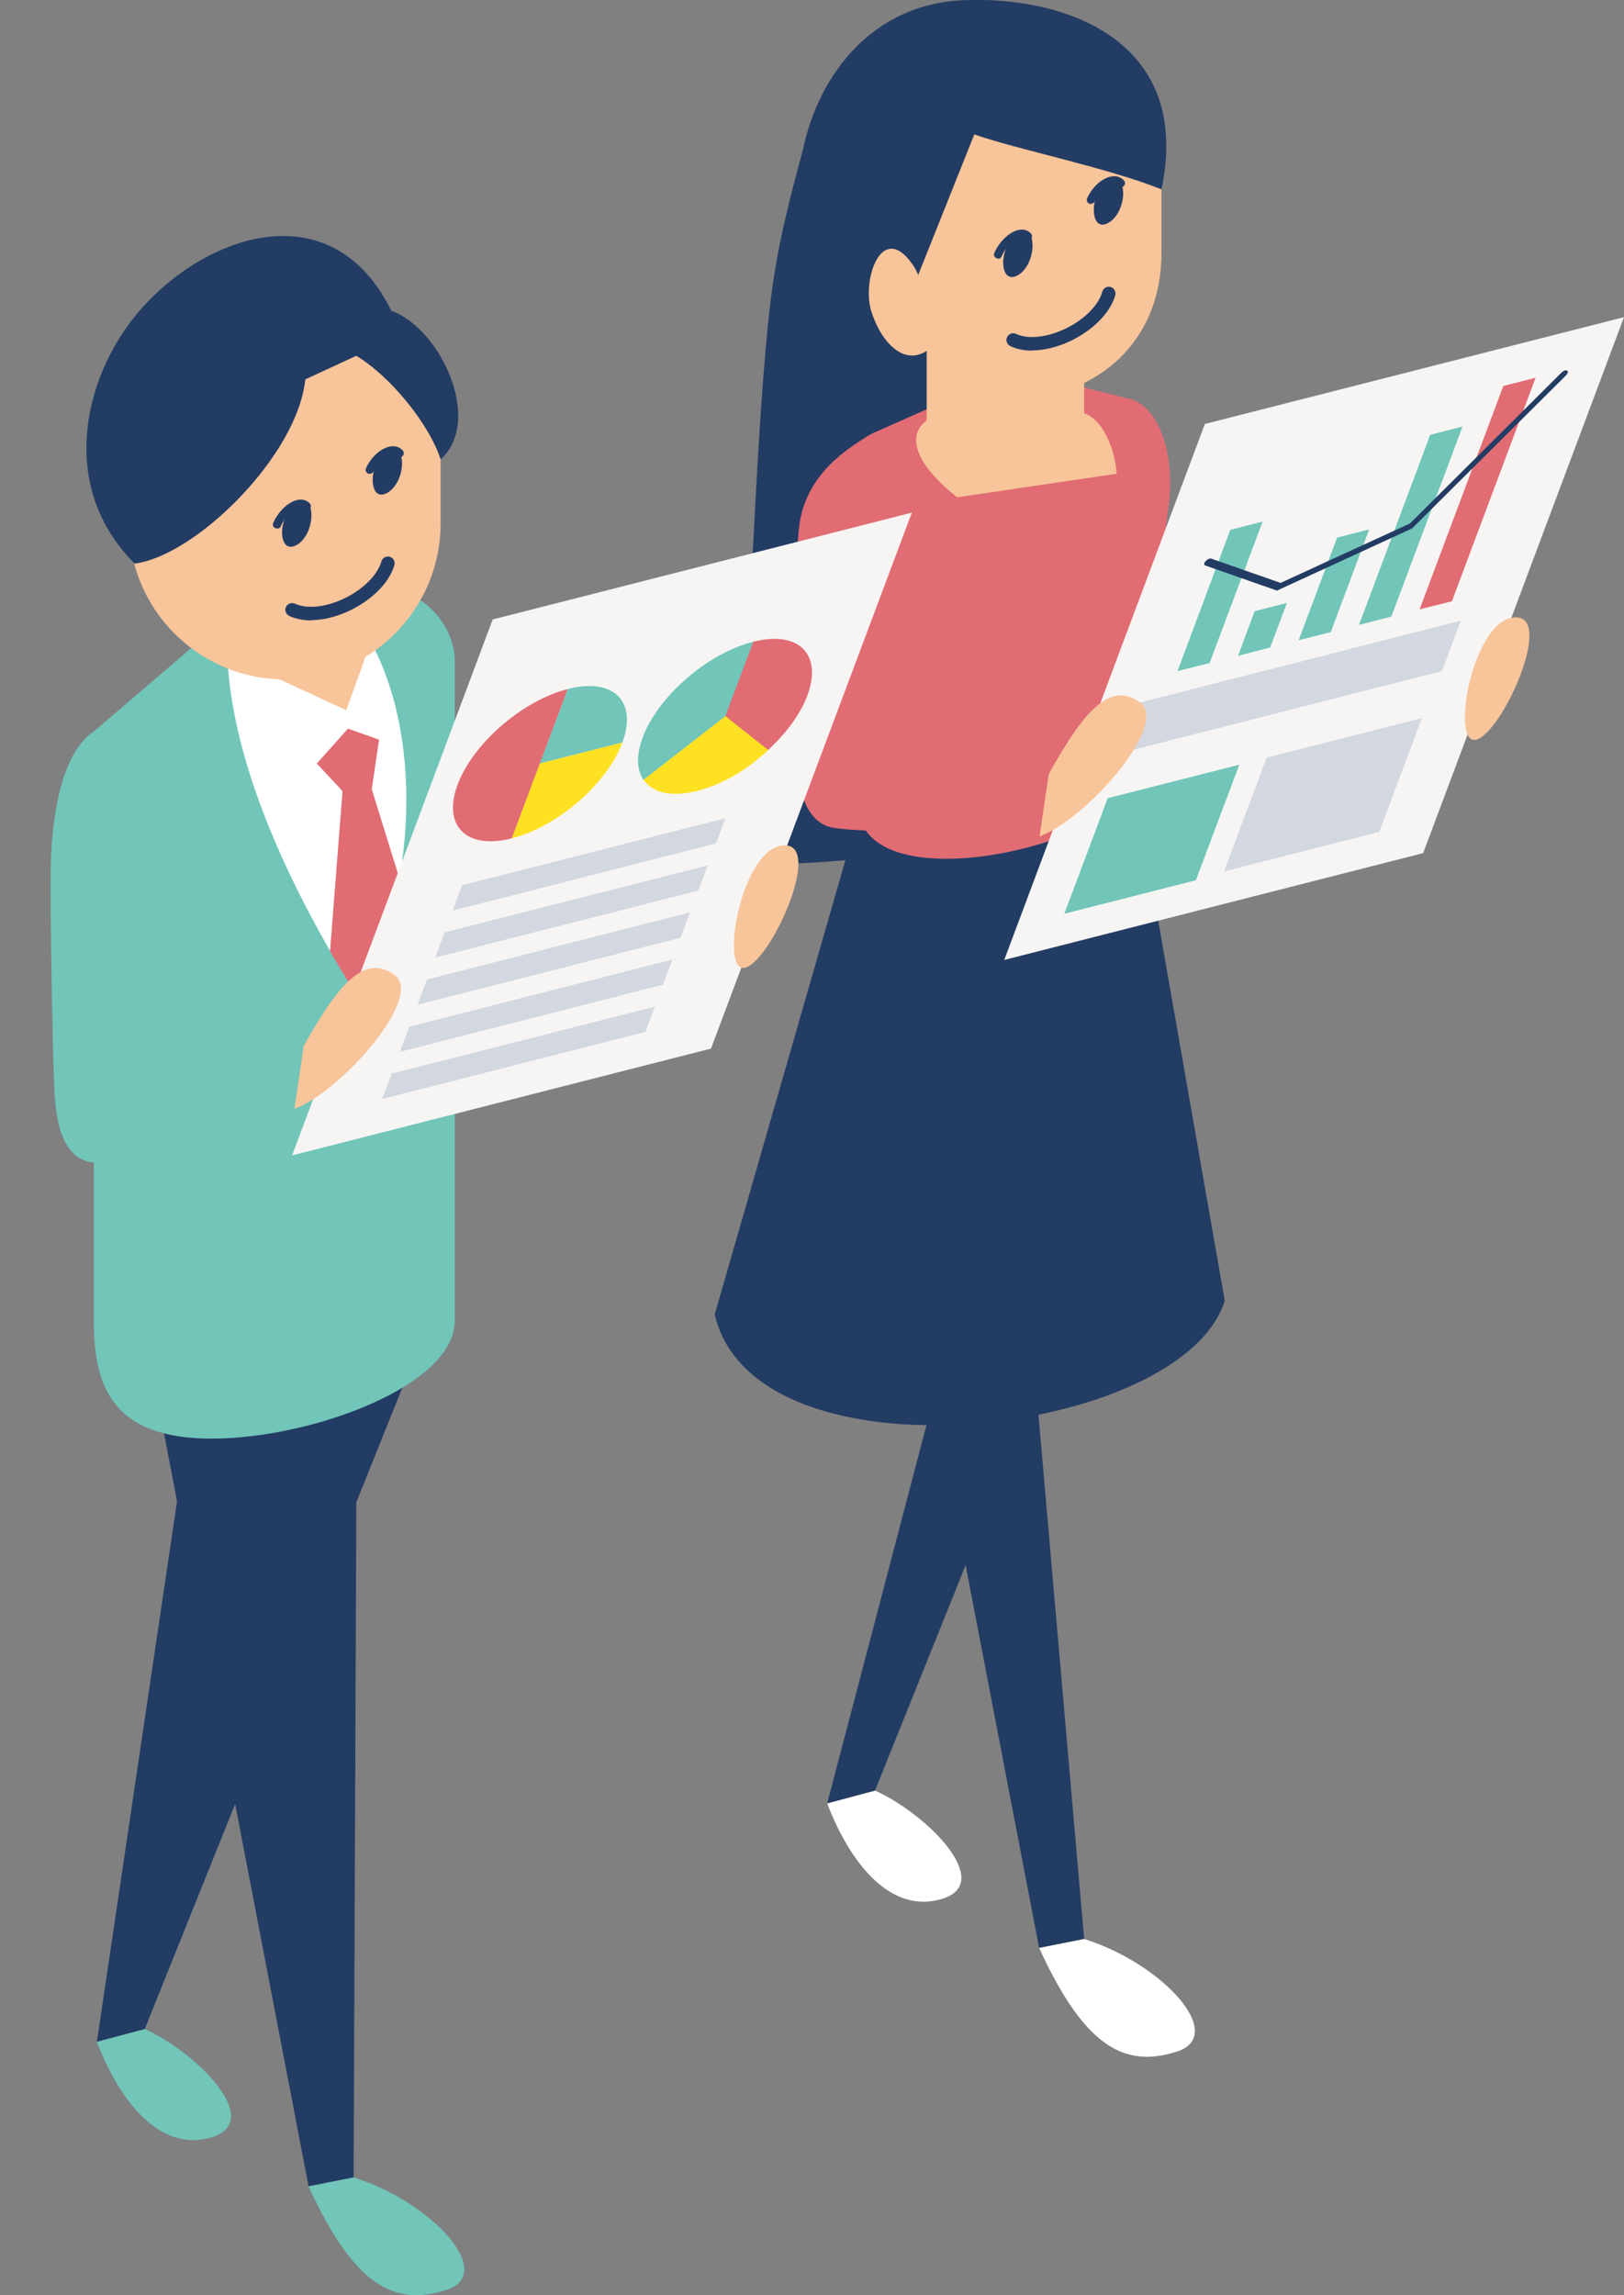
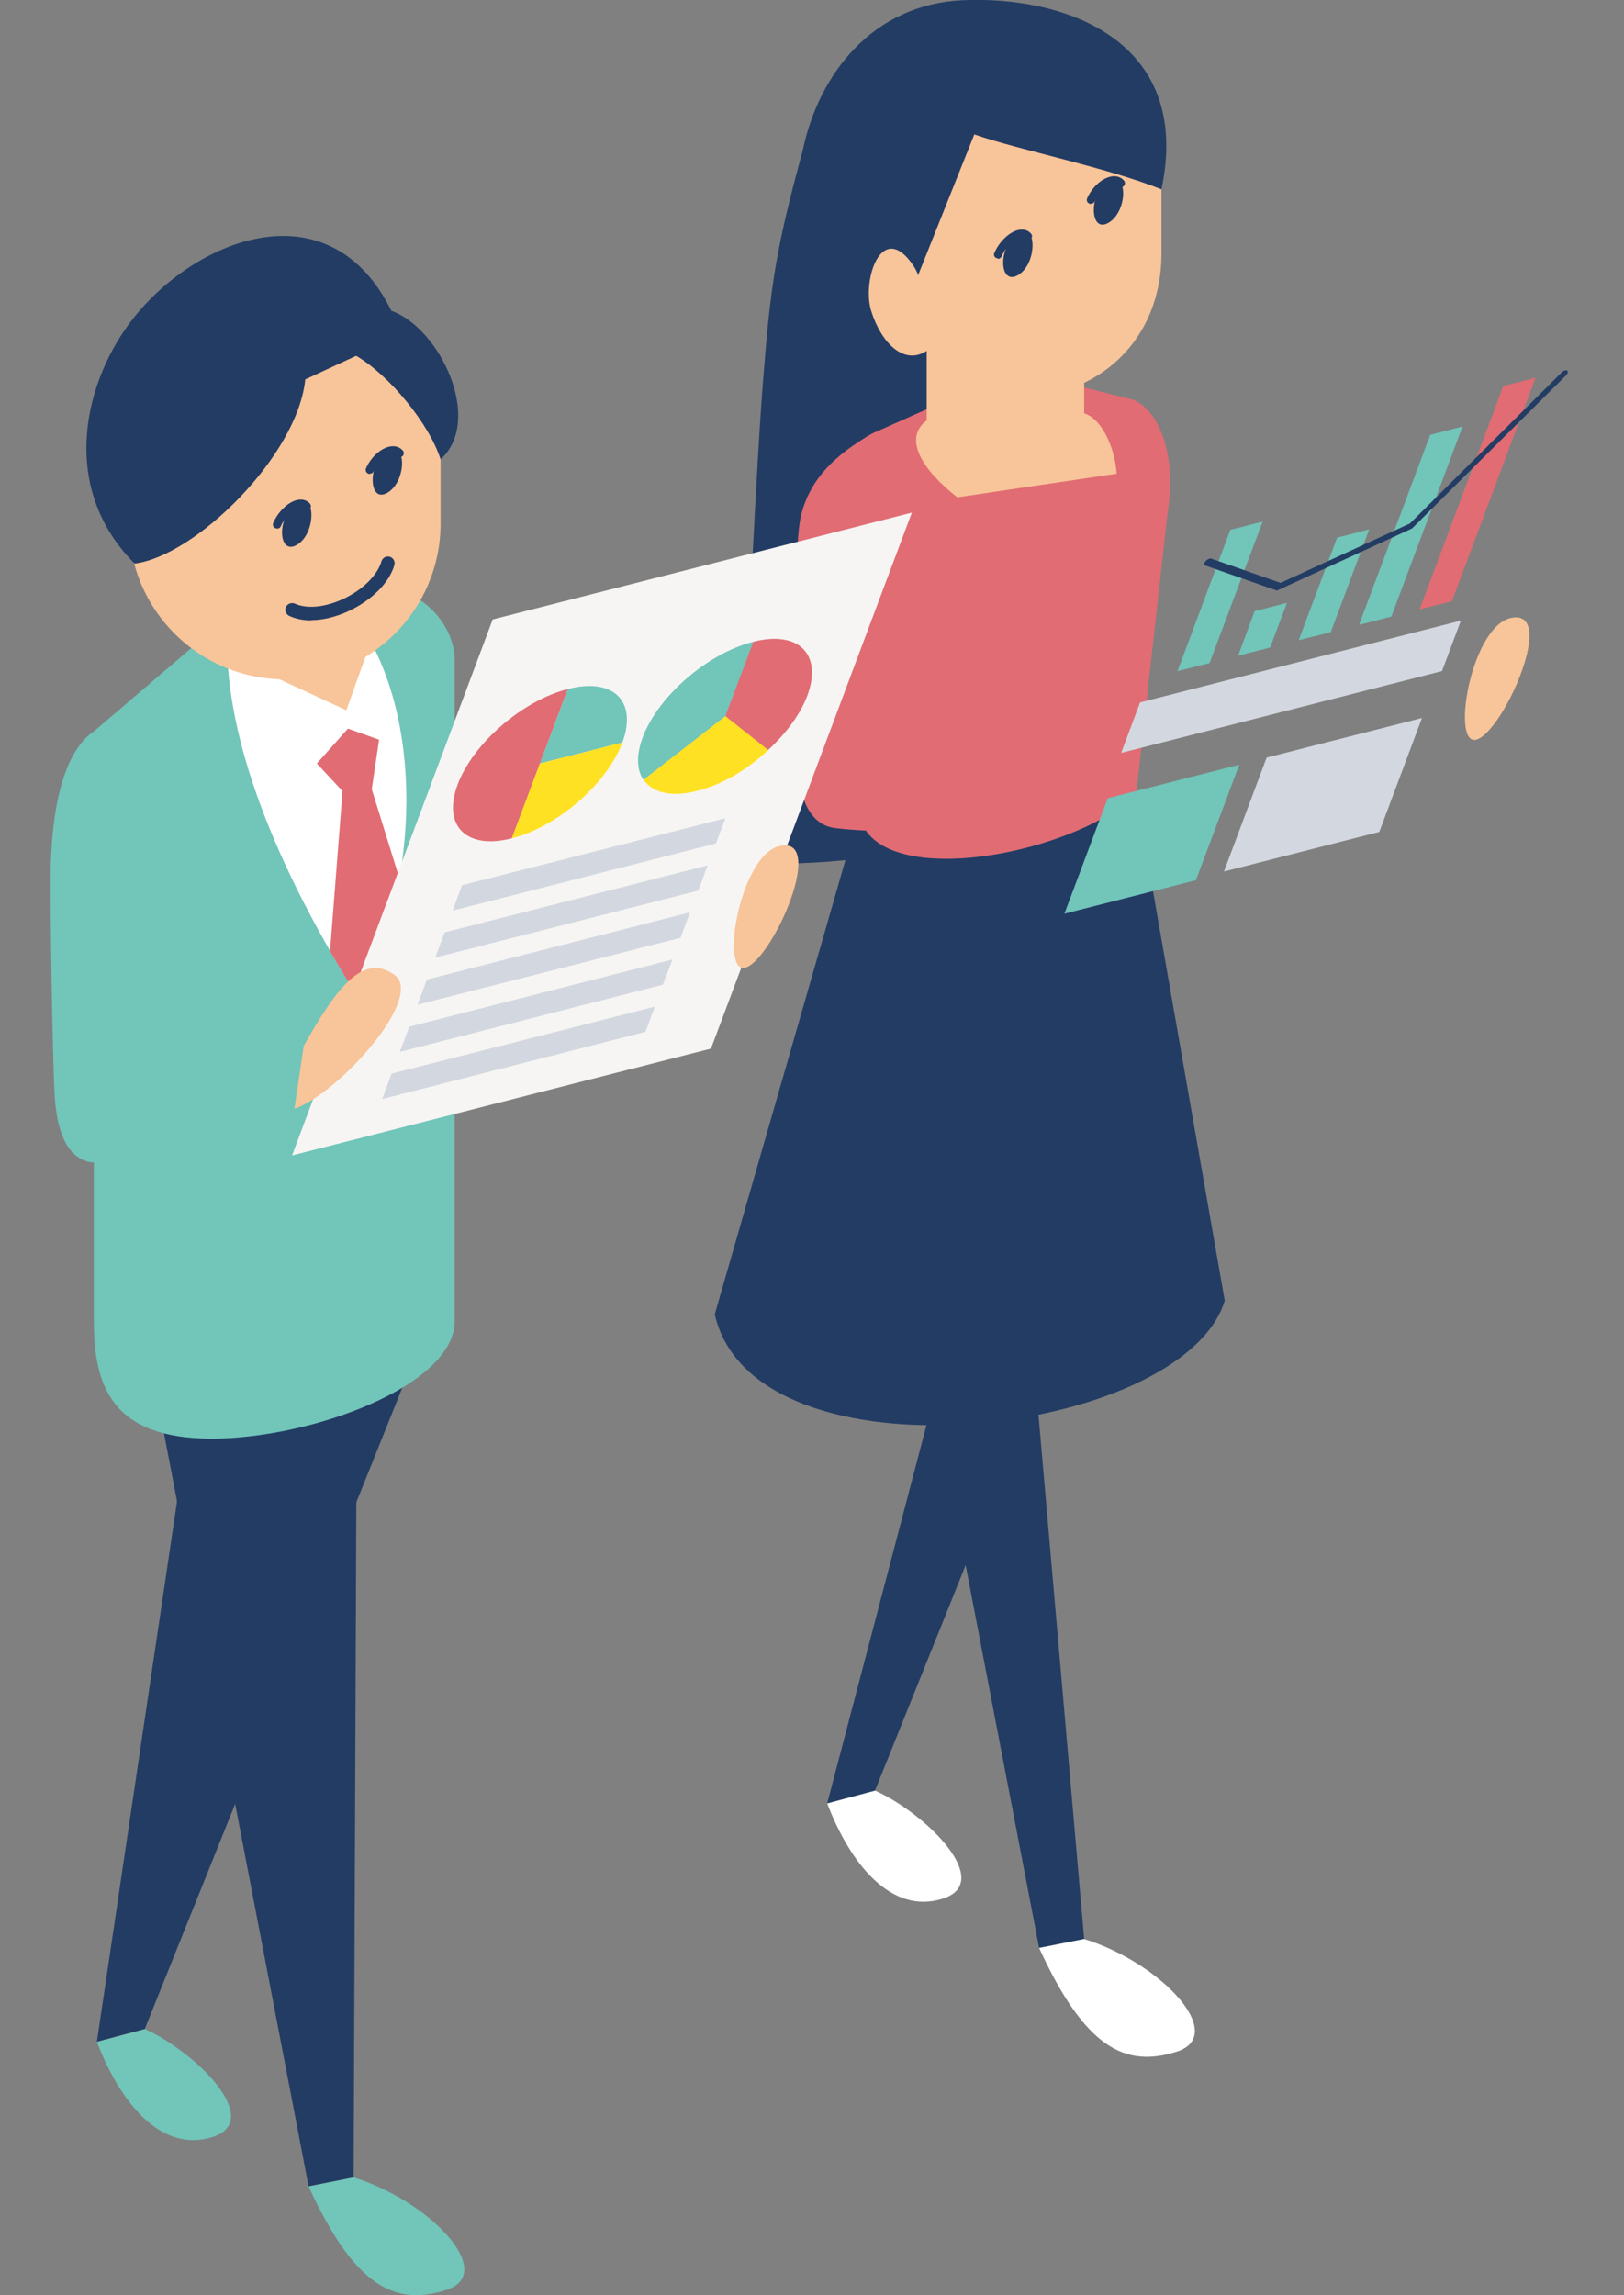
<svg xmlns="http://www.w3.org/2000/svg" id="back" viewBox="0 0 68.89 97.34">
  <rect x="0" y="0" width="68.89" height="97.34" fill="#808080" stroke="none" />
  <defs>
    <style>.cls-1{fill:#f6f5f3;}.cls-2{fill:#f8c499;}.cls-3{fill:#fff;}.cls-4{fill:#ffe123;}.cls-5{fill:#71c5b9;}.cls-6{fill:#e16c74;}.cls-7{fill:#d3d8e0;}.cls-8{fill:#233c64;}</style>
  </defs>
  <g>
    <polygon class="cls-8" points="43.72 43.6 35.09 76.48 37.12 75.93 49.07 46.22 43.72 43.6" />
    <polygon class="cls-8" points="36.93 45.38 44.08 82.61 45.99 82.23 42.7 44.49 36.93 45.38" />
    <path class="cls-3" d="M44.08,82.61c1.95,4.25,3.65,5.09,5.83,4.4,2.18-.69-.59-3.74-3.92-4.78l-1.91,.38Z" />
    <path class="cls-3" d="M35.09,76.48c.98,2.57,2.72,4.73,4.9,4.04,2.18-.69-.61-3.55-2.86-4.58l-2.03,.54Z" />
    <path class="cls-8" d="M34.05,6.39c-1.15,4.21-1.37,5.73-1.69,9.87-.33,4.14-1.05,19.25-.94,20.23,3.59,.65,13.77-1.28,14.64-2.59,.87-5.77-.52-26.79-2.48-29.95l-9.52,2.44Z" />
    <path class="cls-6" d="M36.44,34.48l-1.75-11.91c0-1.7,.93-3.56,2.43-4.24l3.78-1.68c1.49-.47,3.21-.71,4.43-.38l2.73,.68c1.24,.51,1.84,2.6,1.47,4.8l-1.34,11.99c-3.07,2.7-11.27,4.05-11.76,.74Z" />
    <path class="cls-8" d="M51.95,55.14l-3.75-21.41c-3.07,2.7-11.27,4.05-11.76,.74l-6.12,21.27c1.69,7.37,19.88,5.23,21.64-.6Z" />
    <path class="cls-2" d="M39.31,17.83V8.37s6.68-.52,6.68-.52v9.68c.72,.22,1.29,1.37,1.38,2.56l-6.76,1c-1.46-1.13-2.33-2.49-1.3-3.26Z" />
    <path class="cls-2" d="M38.58,10.45c0,3.65,.76,6.44,4.41,6.44s6.28-2.49,6.28-6.14v-2.72c0-3.65-2.96-6.61-6.61-6.61-3.65,0-6.61,2.96-6.61,6.61l2.53,2.42Z" />
    <path class="cls-8" d="M46.98,7.7c-.78,.45-.78,2.22,.04,1.75s.86-2.27-.04-1.75Z" />
    <path class="cls-8" d="M46.27,8.65s-.05,0-.07-.02c-.09-.04-.12-.14-.08-.23,.23-.5,.65-.86,1.05-.92,.21-.03,.39,.04,.51,.18,.06,.07,.05,.18-.02,.24-.07,.06-.18,.05-.24-.02-.04-.05-.11-.07-.2-.06-.23,.03-.58,.27-.78,.72-.03,.06-.09,.1-.16,.1Z" />
    <path class="cls-8" d="M43.22,9.87c.78-.45,.78,1.33-.04,1.8-.82,.47-.86-1.28,.04-1.8Z" />
    <path class="cls-8" d="M42.34,10.96s-.04,0-.07-.01c-.09-.04-.13-.14-.09-.22,.2-.48,.65-.91,1.04-.98,.2-.04,.38,.01,.51,.15,.07,.07,.06,.18,0,.24-.07,.07-.18,.06-.24,0-.03-.03-.08-.07-.21-.05-.28,.05-.63,.4-.79,.78-.03,.07-.09,.11-.16,.11Z" />
-     <path class="cls-8" d="M43.79,14.87c-.34,0-.65-.06-.93-.19-.14-.07-.21-.24-.14-.38,.07-.14,.23-.21,.38-.14,.5,.23,1.26,.16,2.03-.19,.83-.38,1.47-1.01,1.63-1.6,.04-.15,.2-.24,.35-.2,.15,.04,.24,.2,.2,.35-.21,.75-.96,1.5-1.94,1.96-.55,.25-1.09,.38-1.58,.38Z" />
    <path class="cls-8" d="M37.9,14.29c-3.35-1.18-4.53-4.63-3.85-7.9C34.73,3.11,37.04,.19,40.82,.01c4.26-.2,9.79,1.64,8.45,8.02-2.32-.93-6.09-1.68-7.94-2.33l-3.43,8.59Z" />
    <path class="cls-2" d="M39.4,14.82c-1.04,.77-2.03-.31-2.44-1.62s.43-3.85,1.74-2c.7,.99,.55,2.63,.7,3.62Z" />
    <g>
-       <polygon class="cls-1" points="68.89 13.45 51.11 17.98 42.6 40.71 60.37 36.18 68.89 13.45" />
      <polygon class="cls-7" points="61.97 26.32 48.36 29.79 47.56 31.93 61.17 28.46 61.97 26.32" />
      <polygon class="cls-7" points="60.32 30.45 53.73 32.13 51.92 36.96 58.51 35.28 60.32 30.45" />
      <polygon class="cls-5" points="51.31 28.12 49.95 28.46 52.19 22.47 53.56 22.12 51.31 28.12" />
      <polygon class="cls-5" points="53.88 27.46 52.52 27.81 53.22 25.92 54.59 25.57 53.88 27.46" />
      <polygon class="cls-5" points="56.45 26.81 55.09 27.15 56.72 22.8 58.08 22.45 56.45 26.81" />
      <polygon class="cls-5" points="59.02 26.15 57.65 26.5 60.67 18.44 62.04 18.09 59.02 26.15" />
      <polygon class="cls-6" points="61.59 25.5 60.22 25.84 63.77 16.37 65.14 16.02 61.59 25.5" />
      <polygon class="cls-5" points="50.73 37.33 45.15 38.75 46.99 33.85 52.57 32.43 50.73 37.33" />
      <path class="cls-8" d="M54.15,25.04l-3.03-1.06c-.06-.02-.05-.1,.02-.18,.07-.08,.18-.13,.24-.11l2.94,1.03,5.49-2.52,6.43-6.4c.08-.08,.18-.12,.24-.08,.05,.03,.03,.12-.05,.2l-6.53,6.49-5.74,2.64Z" />
    </g>
-     <path class="cls-2" d="M44.49,32.82c1.48-2.65,2.59-3.96,3.87-3.03,1.27,.93-2.31,4.98-4.26,5.68,0,0-.23-1.56,.39-2.65Z" />
    <path class="cls-6" d="M37.12,18.33c-1.77,.95-2.86,2.12-3.17,3.68-.31,1.56-.23,8.57-.16,10.12s.47,2.73,1.48,2.96,8.83,.37,8.83,.37l.39-2.65-7.74-.92s.78-7.48,.93-9.03,.27-3.31-.56-4.54Z" />
    <path class="cls-2" d="M64.08,26.21c1.99-.45-.23,4.67-1.4,5.14-1.17,.47-.31-4.75,1.4-5.14Z" />
  </g>
  <g>
    <polygon class="cls-8" points="8.68 55.78 4.11 86.59 6.14 86.05 18.08 56.33 8.68 55.78" />
    <polygon class="cls-8" points="5.94 55.49 13.09 92.72 15 92.35 15.15 55.18 5.94 55.49" />
    <path class="cls-5" d="M13.09,92.72c1.95,4.25,3.65,5.09,5.83,4.4,2.18-.69-.59-3.74-3.92-4.78l-1.91,.38Z" />
    <path class="cls-5" d="M4.11,86.59c.98,2.57,2.72,4.73,4.9,4.04,2.18-.69-.61-3.55-2.86-4.58l-2.03,.54Z" />
    <path class="cls-5" d="M14.62,24.45l2.45,.66c1.22,.33,2.22,1.64,2.22,2.9v28.01c0,2.75-6.09,4.99-10.31,4.99-4.23,0-5-2.23-5-4.99V31.02s6.65-5.69,6.65-5.69c.97-.82,2.76-1.21,3.99-.89Z" />
    <path class="cls-3" d="M9.63,27.23c0,5.67,3.64,12.03,5.64,15.2,2.62-5.34,2.62-11.99,.03-15.94" />
    <path class="cls-6" d="M15.27,42.43c.81-1.64,1.36-3.41,1.67-5.19l-1.17-3.77,.31-2.1-1.32-.47-1.32,1.48,1.09,1.17-.53,6.79c.46,.79,.89,1.5,1.27,2.1Z" />
    <polygon class="cls-2" points="8.79 27.39 8.62 20.66 15.27 19.11 15.52 27.81 14.69 30.12 8.79 27.39" />
    <path class="cls-2" d="M18.69,22.2c0,3.65-2.96,6.61-6.61,6.61s-6.61-2.96-6.61-6.61v-2.72c0-3.65,2.96-6.61,6.61-6.61,3.65,0,6.61,2.96,6.61,6.61v2.72Z" />
    <path class="cls-8" d="M16.39,19.15c-.78,.45-.78,2.22,.04,1.75,.82-.47,.86-2.27-.04-1.75Z" />
    <path class="cls-8" d="M15.68,20.1s-.05,0-.07-.02c-.09-.04-.12-.14-.08-.23,.23-.5,.65-.86,1.05-.92,.21-.03,.39,.04,.51,.18,.06,.07,.05,.18-.02,.24-.07,.06-.18,.05-.24-.02-.04-.05-.11-.07-.2-.06-.23,.03-.58,.27-.78,.72-.03,.06-.09,.1-.16,.1Z" />
    <path class="cls-8" d="M12.63,21.31c.78-.45,.78,1.33-.04,1.8s-.86-1.28,.04-1.8Z" />
    <path class="cls-8" d="M11.75,22.41s-.04,0-.07-.01c-.09-.04-.13-.14-.09-.22,.2-.48,.65-.91,1.04-.98,.2-.04,.38,.01,.51,.15,.07,.07,.06,.18,0,.24-.07,.07-.18,.06-.24,0-.03-.03-.08-.07-.2-.05-.28,.05-.63,.4-.79,.78-.03,.07-.09,.1-.16,.1Z" />
    <path class="cls-8" d="M13.2,26.31c-.34,0-.65-.06-.93-.19-.14-.07-.21-.24-.14-.38,.07-.14,.23-.2,.38-.14,.51,.23,1.26,.16,2.03-.19,.83-.38,1.47-1.01,1.64-1.6,.04-.15,.2-.24,.35-.2,.15,.04,.24,.2,.2,.35-.21,.75-.96,1.5-1.95,1.96-.55,.25-1.09,.38-1.58,.38Z" />
    <path class="cls-8" d="M5.72,23.9c2.58-.33,6.9-4.57,7.23-7.81l2.16-1c1.41,.83,3.09,2.87,3.58,4.39,1.82-1.64,0-5.55-2.09-6.3-2.58-5.23-8.14-3.16-10.89,.25-2.16,2.68-3.24,7.23,0,10.47Z" />
    <g>
      <polygon class="cls-1" points="38.68 21.74 20.9 26.27 12.39 49 30.16 44.47 38.68 21.74" />
      <polygon class="cls-7" points="30.77 34.7 19.6 37.54 19.2 38.62 30.37 35.77 30.77 34.7" />
      <polygon class="cls-7" points="30.02 36.7 18.86 39.54 18.46 40.61 29.62 37.77 30.02 36.7" />
      <polygon class="cls-7" points="29.27 38.69 18.11 41.54 17.71 42.61 28.87 39.77 29.27 38.69" />
      <polygon class="cls-7" points="28.53 40.69 17.36 43.54 16.96 44.61 28.12 41.76 28.53 40.69" />
      <polygon class="cls-7" points="27.78 42.69 16.61 45.53 16.21 46.61 27.38 43.76 27.78 42.69" />
      <path class="cls-6" d="M24.09,29.22c-1.93,.49-4.03,2.31-4.68,4.06-.65,1.75,.38,2.77,2.31,2.27l2.37-6.33Z" />
      <path class="cls-5" d="M24.09,29.22l-1.19,3.16,3.5-.89c.65-1.75-.38-2.77-2.31-2.27Z" />
      <path class="cls-4" d="M21.72,35.55c1.93-.49,4.03-2.31,4.68-4.06l-3.5,.89-1.19,3.17Z" />
      <path class="cls-6" d="M31.94,27.22l-1.19,3.16,1.82,1.44c.76-.7,1.38-1.52,1.68-2.33,.65-1.75-.38-2.77-2.31-2.27Z" />
      <path class="cls-5" d="M31.94,27.22c-1.93,.49-4.03,2.31-4.68,4.06-.28,.76-.25,1.38,.04,1.8l3.46-2.69,1.19-3.16Z" />
      <path class="cls-4" d="M30.76,30.38l-3.46,2.69c.38,.55,1.18,.75,2.28,.47s2.12-.91,3.01-1.73l-1.82-1.44Z" />
    </g>
    <path class="cls-2" d="M12.87,44.38c1.48-2.65,2.59-3.96,3.87-3.03,1.27,.93-2.31,4.98-4.26,5.68,0,0-.23-1.56,.39-2.65Z" />
    <path class="cls-5" d="M3.98,31.02c-.89,.58-1.75,2.22-1.83,5.8-.03,1.59,.08,7.94,.16,9.5s.47,2.73,1.48,2.96c1.01,.23,8.7-2.26,8.7-2.26l.39-2.65-6.98,.93s.35-6.38,.23-7.94c-.23-3.19-.16-4.98-2.15-6.34Z" />
    <path class="cls-2" d="M33.07,35.88c1.99-.45-.23,4.67-1.4,5.14-1.17,.47-.31-4.75,1.4-5.14Z" />
  </g>
</svg>